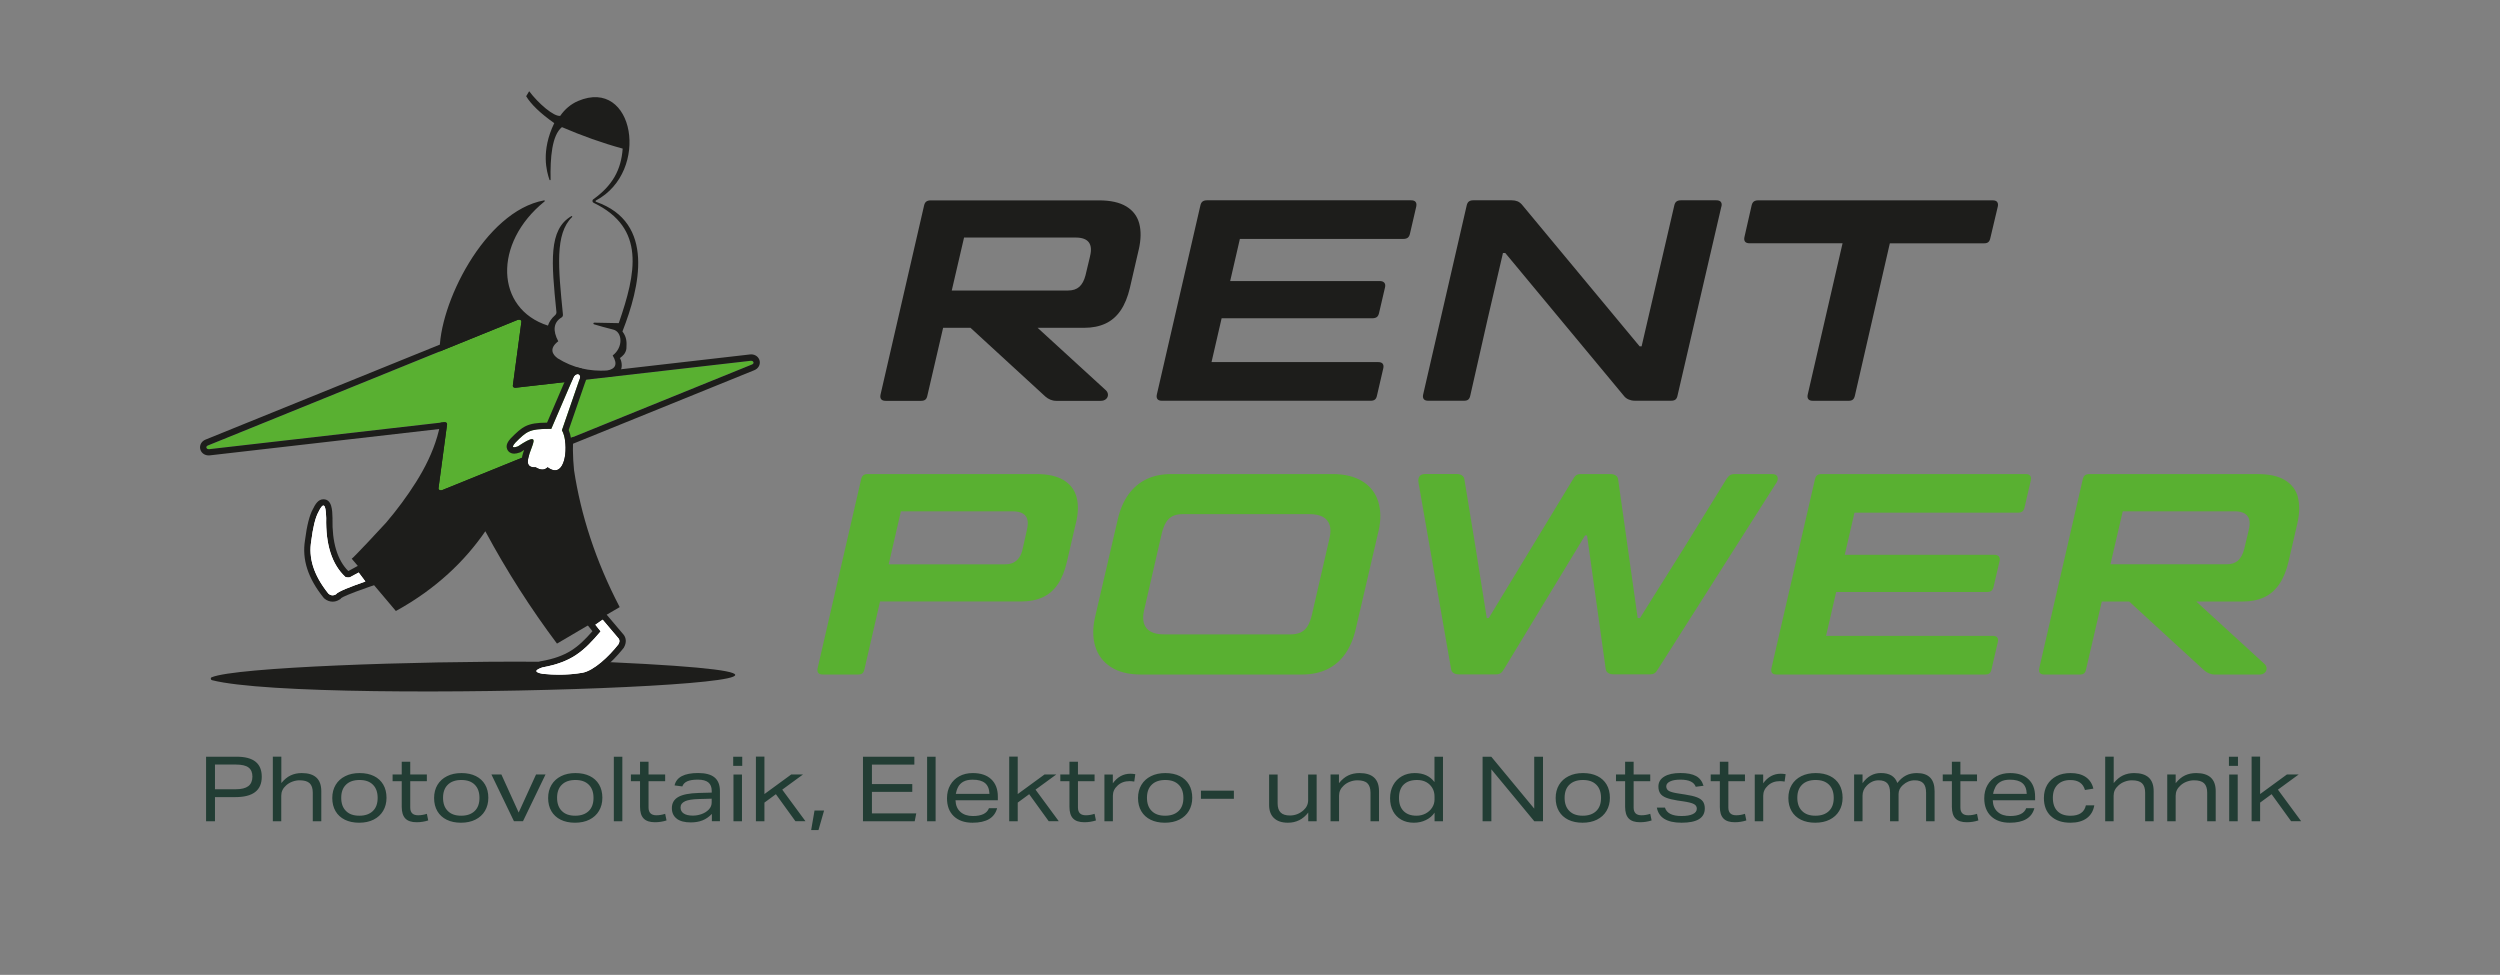
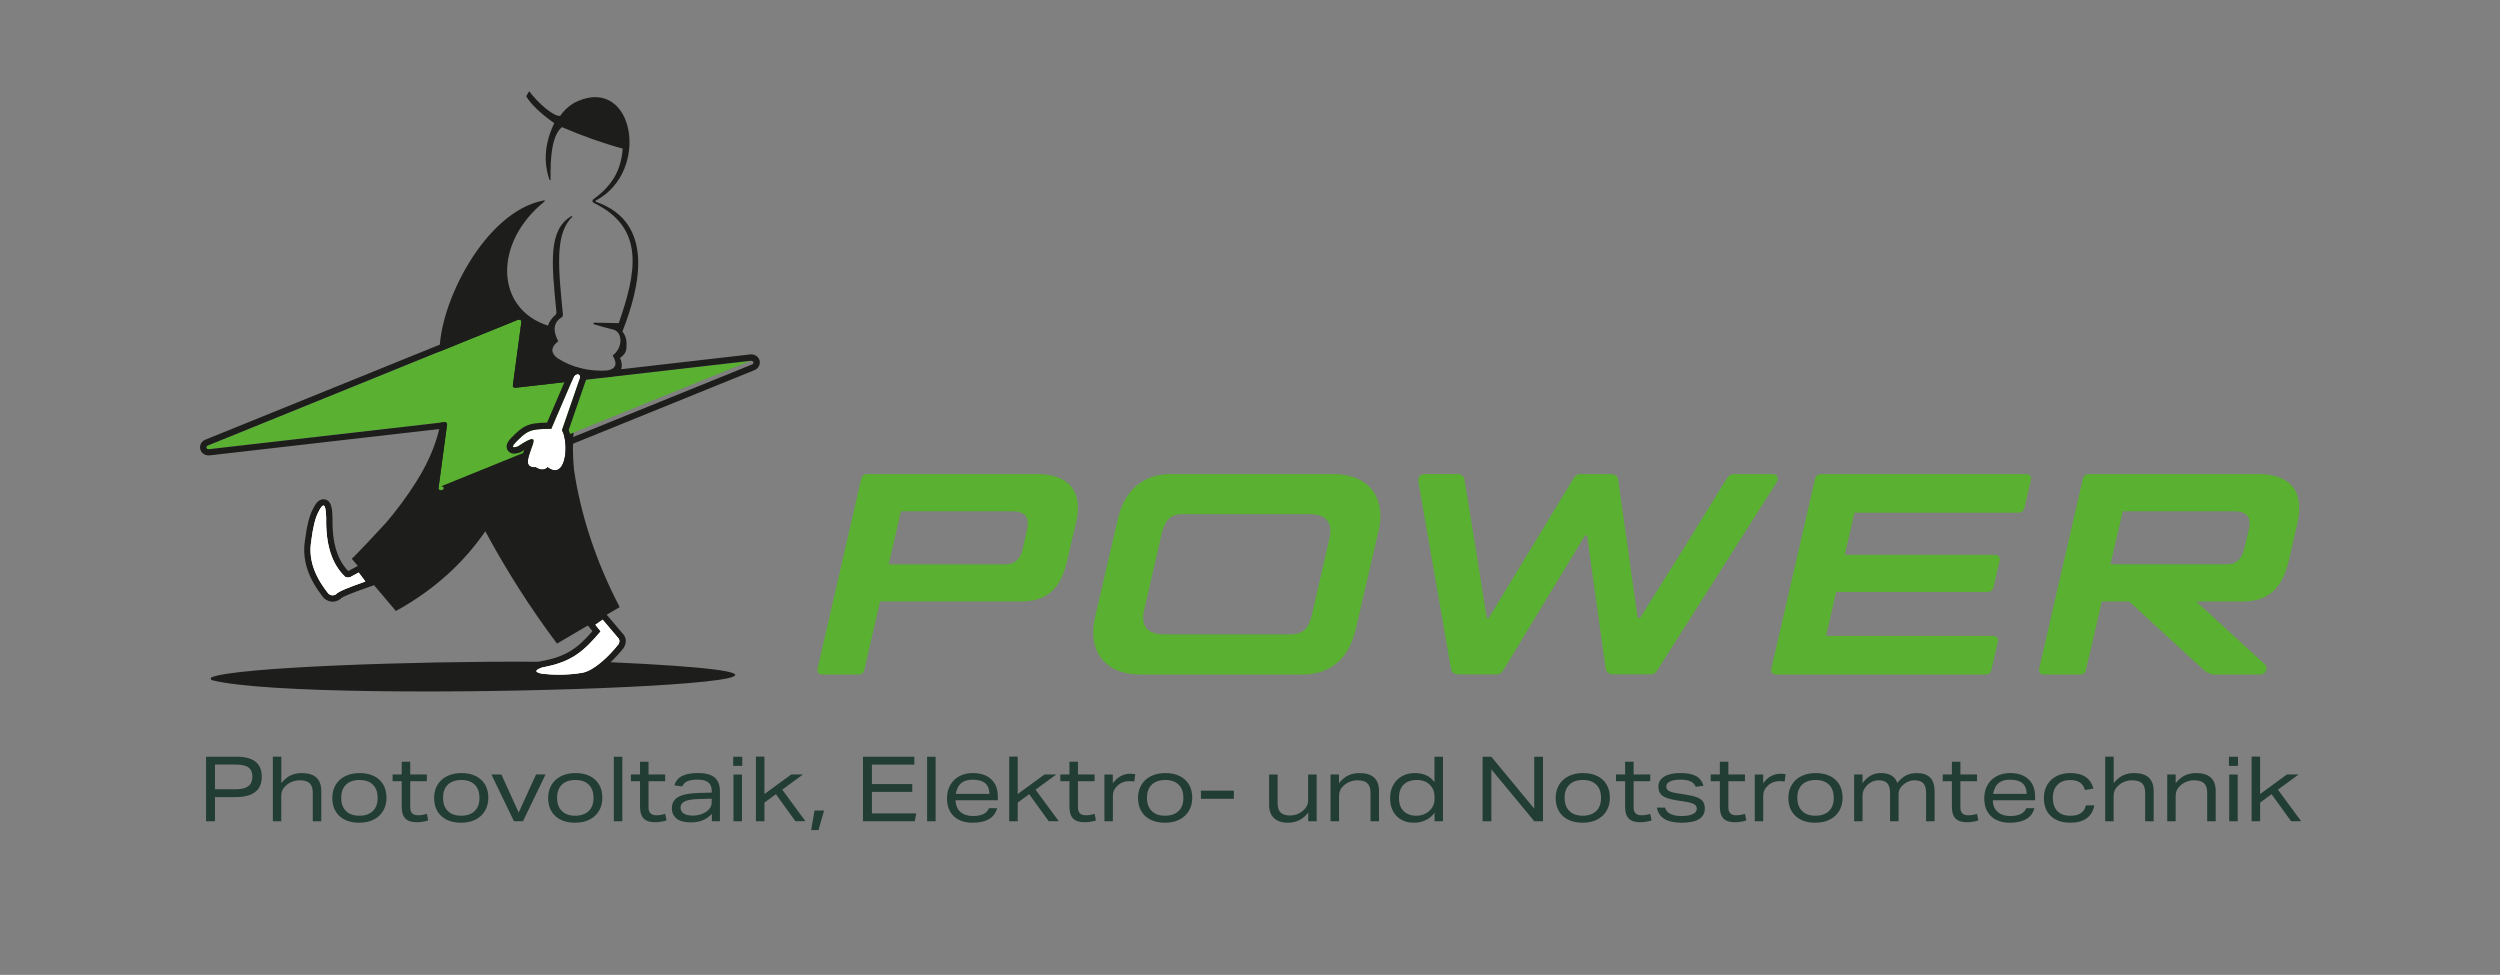
<svg xmlns="http://www.w3.org/2000/svg" id="a" viewBox="0 0 566.93 221.07">
  <rect x="0" y="0" width="566.93" height="221.07" fill="#808080" stroke="none" />
  <defs>
    <style>.b{fill:#59b031;}.c{fill:#1d1d1b;}.d{fill:#223d34;}.e{fill:#fff;}</style>
  </defs>
  <path class="c" d="M48.06,154.23c-.31-.08-.36-.52-.06-.64,5.38-2.29,46.32-3.69,73.3-3.53.02,0,17.2.11,17.2.11,91.64,4.23-67.13,10.07-90.44,4.07Z" />
  <path class="c" d="M110.05,120.46c4.87,9.06,10.33,17.58,16.26,25.49l7.47-4.39.03.03,6.72-3.91c-5.49-10.54-8.81-20.93-10.35-31.04-.65-6.25.03-11.51.93-15.31l1.55-4.49c.2-.44.29-.83.32-1.16h0c1.05-.06,2.07-.09,3.08-.12.43-.01.86-.02,1.29-.03,5.25-.08,3.32-4.46,3.21-4.32.66-.46,1.33-1.07,1.49-2.13.07-1.43.14-2.54-.9-3.91,3.93-10.04,7.52-24.67-5.98-29.4-.14-.05-.16-.24-.02-.31,12.35-6.55,8.71-28.01-4.08-22.55-1.63.7-3,1.88-4.01,3.34v.02c-1.46.23-4.95-2.79-7.06-5.58l-.68,1.13c1.08,1.82,3.26,3.92,6.37,6.1-3.06,6.34-1.73,10.99-1.08,12.86.05.14.26.1.25-.05-.1-4.93.29-10.05,2.57-11.9,4.53,1.95,9.16,3.61,13.78,4.87-.36,4.83-2.3,8.36-6.67,11.5-.28.2-.24.64.07.79,11.91,5.71,9.6,16.04,5.71,27.29l-5.56-.11c-.22,0-.27.3-.07.37,1.2.39,2.77.78,4.3,1.18,2.15.46,2.44,4-.05,5.89,1.21,2.04.61,3.02-1.19,3.41-4.11.24-7.81-.59-11.3-2.77-1.13-.83-2.03-2.19.15-3.86-1.29-2.41-1.09-4.3.75-5.4.22-.13.34-.4.31-.66-1.06-10.62-1.85-18.3,2.07-22.11.11-.1-.02-.28-.15-.21-5.23,3.05-4.55,10.35-3.4,21.74.03.27-.09.54-.29.72-.86.75-1.37,1.56-1.63,2.37-11.9-3.79-12.51-18.68-.77-28.16.11-.09.03-.26-.1-.24-13.52,2.44-24.02,23.82-23.69,34.64,0,0,.03,2.44.54,7.48.81,8.07-1.73,15.15-5.9,21.77-2.03,3.22-4.31,6.29-6.78,9.19-.61.71-7.7,8.29-7.8,8.18,0,0,10.01,11.86,10.01,11.86,9.16-5.03,15.71-11.42,20.29-18.09" />
  <path class="c" d="M130.99,83.4h0c-1.01,0-1.93.69-2.35,1.77l-4.58,10.67c-4.53.03-5.55.85-8.23,3.56l-.04.04-.03.04c-.39.46-1.21,1.4-.72,2.46.27.59.85.94,1.55.94.36,0,.77-.09,1.33-.28l.17-.06.15-.1c.23-.15.43-.29.62-.41-.3.83-.56,1.7-.59,2.54-.05,1.01.35,1.65.69,2.01.51.54,1.24.82,2.15.84.65.34,1.28.5,1.88.5.43,0,.84-.09,1.22-.25.56.28,1.11.42,1.65.42,1.16,0,2.16-.64,2.83-1.8,1.33-2.3,1.24-6.46.28-8.8l3.67-10.63c.59-1.28.26-2.14.01-2.54-.36-.57-.98-.91-1.67-.91" />
  <path class="c" d="M73.34,113.22c-1.19,0-1.86,1.15-2.39,2.24-.76,1.36-1.36,3.72-1.78,7.02-.72,4.36.65,8.63,4.19,13.04l.09.11.1.09c.56.47,1.21.72,1.88.72.52,0,1.03-.15,1.52-.45l.29-.18.11-.17c.39-.29,1.77-.94,5.99-2.42l1.83-.64-1.16-1.56-1.52-2.03-.74-.99-1.09.59-1.68.91c-2.5-2.51-3.7-6.54-3.58-11.99v-.07c-.04-1.68-.1-4.22-2.06-4.22" />
  <path class="c" d="M136.91,138.61l-1.07.74-1.65,1.15-1.25.87.95,1.19.46.58c-3.31,3.78-5.82,5.75-11.62,6.8l-.1.02-.1.03c-.72.25-2.42.82-2.31,2.29.11,1.46,1.84,1.78,2.59,1.92h.06s.06.02.06.02c1.31.13,2.6.2,3.85.2,1.9,0,3.77-.15,5.56-.46,3.95-.72,8.21-5.93,9.03-6.96l.07-.08.05-.09c.69-1.22.41-2.17.05-2.74l-.06-.09-.07-.08-3.65-4.31-.84-.99Z" />
-   <path class="b" d="M170.23,81.81l-53.28,6.11c-.37.05-.69-.17-.65-.45l1.95-14.53c.05-.34-.42-.57-.84-.41l-70.25,28.49c-.61.24-.37.92.3.84l53.28-6.11c.37-.05.69.17.65.45l-1.95,14.53c-.05.34.42.57.84.41l70.25-28.49c.61-.24.37-.92-.3-.84" />
+   <path class="b" d="M170.23,81.81l-53.28,6.11c-.37.05-.69-.17-.65-.45l1.95-14.53c.05-.34-.42-.57-.84-.41l-70.25,28.49c-.61.24-.37.92.3.84l53.28-6.11c.37-.05.69.17.65.45l-1.95,14.53c-.05.34.42.57.84.41c.61-.24.37-.92-.3-.84" />
  <path class="c" d="M117.69,71.05h0c-.28,0-.55.05-.81.15l-70.27,28.49c-.87.34-1.38,1.2-1.22,2.07.17.9.97,1.52,1.94,1.52.09,0,.19,0,.28-.02l52.17-5.99-1.77,13.25c-.07.51.09,1.02.43,1.41.37.43.94.67,1.54.67.28,0,.55-.05.81-.15l70.27-28.5c.87-.34,1.38-1.2,1.22-2.07-.17-.9-.97-1.52-1.94-1.52-.09,0-.19,0-.28.02l-52.17,5.99,1.78-13.25c.07-.51-.09-1.02-.43-1.41-.37-.43-.94-.67-1.54-.67M117.69,72.48c.32,0,.59.2.55.46l-1.95,14.53c-.03.26.22.46.55.46.03,0,.07,0,.1,0l53.28-6.11s.07,0,.11,0c.59,0,.77.62.19.84l-70.25,28.49c-.1.04-.19.05-.29.05-.32,0-.59-.2-.55-.46l1.95-14.53c.03-.26-.22-.46-.55-.46-.03,0-.07,0-.1,0l-53.28,6.11s-.07,0-.11,0c-.59,0-.77-.62-.19-.84l70.25-28.49c.1-.04.19-.05.29-.05" />
  <path class="e" d="M136.21,143.18l-1.2-1.5,1.65-1.15,3.65,4.31c.23.37.22.75-.08,1.28-2.19,2.79-5.59,5.97-8.14,6.44-3.12.53-6.14.54-9.03.25-2.11-.39-1.65-.91-.07-1.45,6.68-1.22,9.37-3.64,13.22-8.18M82.86,131.87c-3.26,1.14-6.27,2.28-6.66,2.9-.6.37-1.2.3-1.72-.15-3.51-4.38-4.5-8.23-3.89-11.94.36-2.87.9-5.28,1.63-6.56,1.13-2.34,1.67-1.89,1.75,1.35-.13,5.89,1.24,10.5,4.34,13.36.38.15.76.15,1.06.08l1.97-1.07,1.52,2.03ZM131.32,86.31l-3.89,11.26c1.66,2.88.99,11.57-3.25,8.4-.68.69-1.58.69-2.71,0-1.21.08-1.82-.37-1.77-1.36.09-2.79,4.02-7.56-2.26-3.38-1.28.44-1.45.15-.6-.83,2.63-2.66,3.25-3.19,8.16-3.13l4.97-11.56c.52-1.36,2.2-1.13,1.36.61" />
  <path class="c" d="M131.32,86.31l-3.89,11.26c1.41,2.44,1.14,9.08-1.57,9.08-.48,0-1.04-.21-1.68-.69-.34.34-.74.52-1.19.52s-.96-.17-1.52-.51c-.09,0-.18,0-.27,0-1.03,0-1.55-.46-1.5-1.37.07-2,2.11-5.02.94-5.02-.46,0-1.42.47-3.19,1.65-.39.13-.67.2-.86.2-.43,0-.33-.35.26-1.03,2.51-2.54,3.19-3.14,7.5-3.14.21,0,.43,0,.66,0l4.97-11.56c.22-.59.67-.88,1.03-.88.47,0,.81.5.33,1.48M132.66,84.31c-.36-.57-.98-.91-1.67-.91-1.01,0-1.93.69-2.35,1.77l-4.58,10.67c-4.53.03-5.55.85-8.23,3.56l-.04.04-.03.04c-.39.46-1.21,1.4-.72,2.46.27.59.85.94,1.55.94.36,0,.77-.09,1.33-.28l.17-.06.15-.1c.23-.15.43-.29.62-.41-.3.83-.56,1.7-.59,2.54-.05,1.01.35,1.65.69,2.01.51.54,1.24.82,2.15.84.65.34,1.28.51,1.88.51.43,0,.84-.09,1.22-.25.56.28,1.11.42,1.65.42,1.16,0,2.16-.64,2.83-1.8,1.33-2.3,1.24-6.46.28-8.8l3.67-10.63c.59-1.28.26-2.14.01-2.54" />
  <path class="e" d="M73.34,114.65c.38,0,.58.94.63,2.82-.13,5.89,1.24,10.5,4.34,13.36.22.09.45.12.65.12.14,0,.28-.02.4-.05l1.97-1.07,1.52,2.03c-3.26,1.15-6.27,2.28-6.66,2.9-.26.16-.52.24-.77.24-.33,0-.65-.13-.95-.39-3.51-4.38-4.5-8.23-3.89-11.94.36-2.87.9-5.28,1.63-6.56.47-.98.84-1.47,1.12-1.47" />
  <path class="e" d="M136.66,140.52l3.65,4.31c.23.37.22.75-.08,1.28-2.19,2.79-5.59,5.97-8.14,6.44-1.81.31-3.59.44-5.32.44-1.26,0-2.49-.07-3.7-.19-2.11-.39-1.65-.91-.07-1.45,6.68-1.22,9.37-3.64,13.22-8.18l-1.2-1.5,1.65-1.15Z" />
  <path class="b" d="M232.87,120.17l-.97,4.35c-.17.78-.43,1.42-.78,1.92-.35.5-.78.88-1.3,1.14-.52.26-1.15.39-1.88.39h-26.41l2.77-12.01h25.33c1.43,0,2.41.35,2.95,1.04.54.69.64,1.75.29,3.18M243.98,118.67c.56-2.34.61-4.34.13-6.01-.48-1.67-1.47-2.94-2.99-3.83-1.52-.89-3.57-1.33-6.17-1.33h-38.18c-.43,0-.77.1-1.01.29-.24.2-.4.51-.49.94l-9.87,42.86c-.09.43-.03.77.16,1.01.2.24.53.36,1.01.36h8.05c.43,0,.76-.1.97-.29.22-.19.37-.51.45-.94l3.53-15.33h31.99c1.86,0,3.48-.31,4.87-.94,1.39-.63,2.53-1.61,3.44-2.95.91-1.34,1.6-3.05,2.08-5.13l2.01-8.7ZM301.51,121.98l-4.03,17.53c-.26,1.04-.58,1.87-.97,2.5-.39.63-.9,1.09-1.53,1.4-.63.3-1.4.45-2.3.45h-28.7c-1.26,0-2.26-.2-3.02-.62-.76-.41-1.27-1.02-1.53-1.82-.26-.8-.26-1.79,0-2.95l4.03-17.53c.26-1.04.58-1.87.97-2.5s.89-1.09,1.49-1.4c.61-.3,1.36-.45,2.27-.45h28.77c1.25,0,2.26.21,3.02.62.76.41,1.27,1.02,1.53,1.82.26.8.26,1.79,0,2.95M312.62,120.43c.56-2.47.54-4.69-.07-6.66-.61-1.97-1.8-3.51-3.57-4.61-1.78-1.1-4.05-1.66-6.82-1.66h-36.56c-2.12,0-3.99.39-5.62,1.17-1.62.78-2.99,1.94-4.09,3.47-1.1,1.54-1.92,3.45-2.44,5.75l-5.13,22.08c-.56,2.47-.54,4.69.07,6.66.61,1.97,1.79,3.52,3.54,4.64,1.75,1.13,4.02,1.69,6.79,1.69h36.56c2.12,0,4-.39,5.65-1.17,1.64-.78,3.02-1.95,4.12-3.51,1.1-1.56,1.91-3.48,2.43-5.78l5.13-22.08ZM402.75,109.65c.39-.61.5-1.12.32-1.53-.17-.41-.58-.62-1.23-.62h-8.44c-.48,0-.86.1-1.14.29-.28.2-.55.51-.81.94l-9.29,15.07-10.26,16.36h-.52l-4.42-31.36c-.04-.43-.23-.76-.55-.97-.33-.22-.73-.33-1.2-.33h-6.69c-.48,0-.85.1-1.1.29-.26.2-.52.53-.78,1.01l-19.03,31.36h-.45l-2.6-16.36-2.47-15.07c-.04-.39-.23-.69-.55-.91-.32-.22-.73-.33-1.2-.33h-7.14c-.65,0-1.09.2-1.33.58-.24.39-.29.91-.16,1.56l7.34,42.01c.04.43.23.76.55.97.32.22.75.32,1.27.32h8.38c.43,0,.79-.1,1.07-.29.28-.19.55-.53.81-1.01l18.31-30.2h.46l4.22,30.2c.04.43.23.76.55.97.32.22.72.32,1.2.32h8.31c.43,0,.78-.09,1.04-.26.26-.17.54-.52.84-1.04l26.69-42.01ZM460.54,108.87c.09-.43.03-.77-.16-1.01-.2-.24-.53-.36-1.01-.36h-46.3c-.43,0-.77.1-1.01.29-.24.2-.4.51-.49.94l-9.87,42.86c-.09.43-.03.77.16,1.01.19.24.53.36,1.01.36h47.34c.43,0,.76-.1.97-.29.22-.19.37-.51.45-.94l1.43-6.17c.09-.43.03-.77-.16-1.01-.2-.24-.53-.36-1.01-.36h-37.79l2.29-9.94h34.21c.43,0,.77-.1,1.01-.29.24-.19.4-.51.49-.94l1.36-5.84c.09-.43.02-.77-.19-1.01-.22-.24-.56-.36-1.04-.36h-33.89l2.2-9.55h37.08c.43,0,.77-.1,1.01-.29s.4-.51.49-.94l1.43-6.17ZM509.96,120.17l-1.04,4.35c-.3,1.17-.77,2.03-1.4,2.6-.63.56-1.48.84-2.57.84h-26.36l2.79-12.01h25.33c1.43,0,2.41.36,2.95,1.07.54.71.64,1.76.29,3.15M521.1,112.73c-.45-1.67-1.44-2.95-2.95-3.86-1.52-.91-3.57-1.36-6.17-1.36h-38.18c-.43,0-.77.1-1.01.29-.24.2-.4.51-.49.94l-9.87,42.86c-.09.43-.03.77.16,1.01.2.24.53.36,1.01.36h8.05c.43,0,.76-.1.97-.29.22-.19.37-.51.45-.94l3.56-15.33h6.21l16.98,15.59c.35.3.72.54,1.14.71.41.17.85.26,1.33.26h10.06c.52,0,.93-.14,1.23-.42.3-.28.44-.62.42-1.01-.02-.39-.21-.74-.55-1.04l-15.4-14.09h10.53c1.86,0,3.48-.32,4.87-.97,1.39-.65,2.53-1.65,3.44-2.99.91-1.34,1.6-3.03,2.08-5.07l2.01-8.7c.52-2.3.55-4.27.1-5.94" />
-   <path class="c" d="M247.2,58.09l-1.04,4.35c-.3,1.17-.77,2.03-1.4,2.6-.63.56-1.48.84-2.57.84h-26.36l2.79-12.01h25.33c1.43,0,2.41.36,2.95,1.07.54.71.64,1.76.29,3.15M258.24,56.6c.52-2.3.55-4.28.1-5.94-.45-1.67-1.44-2.95-2.95-3.86-1.52-.91-3.57-1.36-6.17-1.36h-38.18c-.43,0-.77.1-1.01.29-.24.19-.4.51-.49.94l-9.87,42.86c-.09.43-.03.77.16,1.01.2.24.53.36,1.01.36h8.05c.43,0,.76-.1.97-.29.22-.19.37-.51.45-.94l3.56-15.33h6.21l16.98,15.59c.35.3.72.54,1.14.71.41.17.85.26,1.33.26h10.07c.52,0,.93-.14,1.23-.42.3-.28.44-.62.42-1.01-.02-.39-.21-.74-.55-1.04l-15.4-14.09h10.53c1.86,0,3.48-.32,4.87-.97,1.39-.65,2.53-1.65,3.44-2.99.91-1.34,1.6-3.03,2.08-5.07l2.01-8.7ZM321.17,46.79c.09-.43.03-.77-.16-1.01-.2-.24-.53-.36-1.01-.36h-46.3c-.43,0-.77.1-1.01.29-.24.19-.4.51-.49.94l-9.87,42.86c-.09.43-.03.77.16,1.01.19.24.53.36,1.01.36h47.34c.43,0,.76-.1.98-.29.22-.19.37-.51.45-.94l1.43-6.17c.09-.43.03-.77-.16-1.01-.19-.24-.53-.36-1.01-.36h-37.79l2.29-9.94h34.21c.43,0,.77-.1,1.01-.29.24-.19.4-.51.49-.94l1.36-5.84c.09-.43.02-.77-.2-1.01-.22-.24-.56-.36-1.04-.36h-33.89l2.2-9.55h37.08c.43,0,.77-.1,1.01-.29.24-.2.4-.51.49-.94l1.43-6.17ZM390.39,46.79c.09-.43.03-.77-.16-1.01-.2-.24-.53-.36-1.01-.36h-8.05c-.43,0-.77.1-1.01.29-.24.19-.4.51-.49.94l-3.96,17.08-3.44,14.81h-.45l-26.69-32.14c-.3-.35-.64-.59-1.01-.75-.37-.15-.81-.23-1.33-.23h-8.7c-.43,0-.77.1-1.01.29-.24.19-.4.51-.49.94l-9.87,42.86c-.09.43-.03.77.16,1.01.19.24.53.36,1.01.36h8.12c.43,0,.76-.1.97-.29.22-.19.37-.51.45-.94l3.96-17.47,3.44-14.81h.52l27.01,32.53c.26.3.59.54,1.01.71.41.17.85.26,1.33.26h8.31c.43,0,.76-.1.97-.29.22-.19.37-.51.45-.94l9.94-42.86ZM452.89,45.79c-.19-.24-.53-.36-1.01-.36h-53.18c-.43,0-.77.1-1.01.29-.24.19-.4.51-.49.94l-1.62,7.14c-.09.43-.03.77.16,1.01.2.24.53.36,1.01.36h21.09l-7.91,34.35c-.09.43-.03.77.16,1.01.2.24.53.36,1.01.36h8.12c.43,0,.76-.1.97-.29.22-.19.37-.51.46-.94l7.91-34.48h21.38c.43,0,.76-.1.97-.29.22-.2.37-.51.45-.94l1.69-7.14c.09-.43.03-.77-.16-1.01" />
  <path class="d" d="M510.6,186.24h1.93v-4.23l2.6-1.91,4.43,6.13h2.28l-5.27-7.16,4.72-3.45h-2.67l-6.09,4.45v-8.49h-1.93v14.64ZM505.46,173.67h2.05v-2.07h-2.05v2.07ZM505.52,186.24h1.93v-10.6h-1.93v10.6ZM491.45,186.24h1.93v-5.8c0-.89.35-1.65,1.05-2.28.4-.38.87-.68,1.43-.89s1.11-.32,1.67-.32c1.05,0,1.82.22,2.29.67.47.45.71,1.16.71,2.14v6.48h1.93v-6.83c0-2.73-1.48-4.1-4.43-4.1-.92,0-1.75.17-2.51.52-.76.35-1.47.94-2.14,1.77v-1.97h-1.91v10.6ZM477.38,186.24h1.93v-5.8c0-.89.35-1.65,1.05-2.28.4-.38.87-.68,1.43-.89s1.11-.32,1.67-.32c1.05,0,1.82.22,2.29.67.47.45.71,1.16.71,2.14v6.48h1.93v-6.83c0-2.73-1.48-4.1-4.43-4.1-.93,0-1.77.18-2.52.53-.75.35-1.46.94-2.11,1.74v-5.99h-1.93v14.64ZM465.1,185.08c1.06.99,2.52,1.49,4.4,1.49,1.54,0,2.78-.34,3.71-1.02.93-.68,1.5-1.65,1.72-2.92h-1.91c-.34,1.57-1.51,2.36-3.49,2.36-1.29,0-2.27-.35-2.96-1.05-.69-.7-1.04-1.7-1.04-3.01s.35-2.26,1.05-2.97c.7-.71,1.67-1.07,2.91-1.07,1.79,0,2.9.75,3.32,2.26l1.91-.31c-.27-1.15-.85-2.02-1.73-2.63-.88-.6-2.03-.9-3.44-.9-1.23,0-2.3.23-3.2.7-.9.47-1.6,1.12-2.1,1.97-.5.85-.75,1.85-.75,2.99,0,1.75.53,3.12,1.59,4.11M453.7,177.26c.53-.3,1.23-.45,2.1-.45,1.26,0,2.2.26,2.82.78.62.52.95,1.33.99,2.44h-7.63c.09-.56.27-1.09.53-1.58.26-.49.65-.89,1.18-1.19M451.51,185.09c1.03.98,2.44,1.48,4.25,1.48,3.14,0,5-1.1,5.58-3.3h-1.85c-.45,1.19-1.67,1.78-3.65,1.78-1.18,0-2.12-.31-2.82-.93-.71-.62-1.08-1.5-1.12-2.64h9.6v-.84c0-1.68-.5-2.99-1.5-3.93-1-.94-2.39-1.4-4.18-1.4-1.16,0-2.18.24-3.06.72-.88.48-1.56,1.14-2.05,2-.49.86-.74,1.86-.74,3,0,1.72.51,3.08,1.54,4.06M443.45,185.61c.55.57,1.4.85,2.56.85.93,0,1.8-.14,2.63-.41l-.31-1.5c-.67.22-1.33.33-1.99.33-1.19,0-1.78-.59-1.78-1.76v-5.97h3.77v-1.52h-3.77v-2.89h-1.93v2.89h-2.07v1.52h2.07v5.8c0,1.2.27,2.09.82,2.66M420.44,186.24h1.93v-5.8c0-.88.32-1.63.96-2.28.78-.81,1.67-1.21,2.69-1.21.9,0,1.56.23,1.97.68.41.45.62,1.16.62,2.13v6.48h1.93v-6.17c0-.78.32-1.46.96-2.03.79-.72,1.69-1.09,2.69-1.09.9,0,1.56.23,1.97.68.41.45.62,1.16.62,2.13v6.48h1.93v-6.83c0-2.73-1.34-4.1-4.02-4.1-.93,0-1.75.18-2.46.54-.71.36-1.37.93-1.97,1.71-.52-1.5-1.76-2.26-3.73-2.26-1.67,0-3.06.77-4.16,2.3v-1.97h-1.91v10.6ZM408.67,177.94c.72-.7,1.74-1.06,3.06-1.06s2.31.35,3.03,1.06c.72.7,1.08,1.71,1.08,3s-.36,2.28-1.09,2.98c-.72.7-1.74,1.06-3.06,1.06s-2.31-.35-3.03-1.07c-.72-.71-1.08-1.71-1.08-2.99s.36-2.28,1.09-2.98M406.29,183.95c.49.84,1.2,1.49,2.11,1.94.92.45,2,.68,3.24.68s2.35-.23,3.28-.7,1.65-1.12,2.16-1.98.77-1.85.77-2.98-.25-2.16-.74-2.99c-.49-.83-1.19-1.48-2.1-1.93-.91-.45-1.99-.68-3.25-.68s-2.33.23-3.27.7c-.94.47-1.66,1.12-2.17,1.97-.51.85-.77,1.85-.77,2.99s.25,2.14.74,2.98M397.92,186.24h1.93v-5.8c0-.88.35-1.64,1.07-2.3.71-.67,1.62-1,2.73-1,.31,0,.66.03,1.05.1l.23-1.68c-.44-.07-.81-.1-1.11-.1-1.6,0-2.93.72-3.98,2.17v-1.99h-1.91v10.6ZM390.83,185.61c.55.57,1.4.85,2.56.85.93,0,1.8-.14,2.63-.41l-.31-1.5c-.67.22-1.33.33-1.99.33-1.19,0-1.78-.59-1.78-1.76v-5.97h3.77v-1.52h-3.77v-2.89h-1.93v2.89h-2.07v1.52h2.07v5.8c0,1.2.27,2.09.82,2.66M383.88,184.62c-.61.29-1.47.43-2.57.43-2.11,0-3.36-.64-3.75-1.91h-1.83c.41,2.28,2.28,3.43,5.62,3.43,3.5,0,5.25-1.08,5.25-3.24,0-.63-.14-1.14-.41-1.55-.27-.4-.74-.73-1.39-.98-.66-.25-1.56-.46-2.71-.63l-1.35-.21c-1.11-.16-1.86-.36-2.27-.59-.4-.23-.61-.58-.61-1.05s.29-.83.86-1.11,1.35-.41,2.34-.41c1.93,0,3.09.54,3.49,1.62l1.76-.23c-.3-1.01-.87-1.75-1.69-2.2s-2.01-.69-3.56-.69-2.78.27-3.66.81c-.88.54-1.32,1.29-1.32,2.25,0,.63.14,1.15.41,1.56.27.41.73.74,1.37.99.64.25,1.5.46,2.58.63l1.25.18c1.19.18,2,.38,2.44.62.44.23.66.58.66,1.05,0,.53-.3.94-.91,1.23M369.35,185.61c.55.57,1.4.85,2.56.85.93,0,1.8-.14,2.63-.41l-.31-1.5c-.67.22-1.33.33-1.99.33-1.19,0-1.78-.59-1.78-1.76v-5.97h3.77v-1.52h-3.77v-2.89h-1.93v2.89h-2.07v1.52h2.07v5.8c0,1.2.27,2.09.82,2.66M355.9,177.94c.73-.7,1.74-1.06,3.06-1.06s2.31.35,3.03,1.06c.72.7,1.08,1.71,1.08,3s-.36,2.28-1.09,2.98c-.72.7-1.74,1.06-3.06,1.06s-2.31-.35-3.03-1.07c-.72-.71-1.08-1.71-1.08-2.99s.36-2.28,1.09-2.98M353.52,183.95c.49.84,1.2,1.49,2.11,1.94.92.45,2,.68,3.24.68s2.35-.23,3.28-.7c.93-.47,1.65-1.12,2.16-1.98s.77-1.85.77-2.98-.25-2.16-.74-2.99c-.49-.83-1.19-1.48-2.1-1.93-.91-.45-1.99-.68-3.25-.68s-2.33.23-3.27.7c-.94.47-1.66,1.12-2.17,1.97-.51.85-.77,1.85-.77,2.99s.25,2.14.74,2.98M336.21,186.24h1.99v-11.77l9.74,11.77h1.97v-14.64h-1.99v11.77l-9.74-11.77h-1.97v14.64ZM318.31,177.93c.71-.7,1.72-1.05,3.05-1.05.79,0,1.48.16,2.07.48.59.32,1.05.77,1.38,1.33.34.57.5,1.21.5,1.94v.66c0,.67-.18,1.29-.54,1.85-.36.56-.85,1.01-1.47,1.34-.62.33-1.31.5-2.09.5-1.24,0-2.22-.35-2.91-1.05-.7-.7-1.05-1.68-1.05-2.95,0-1.34.35-2.36,1.06-3.06M315.89,183.94c.45.83,1.07,1.48,1.88,1.94.81.46,1.76.69,2.85.69,1,0,1.91-.2,2.74-.61.83-.4,1.48-.96,1.96-1.67v1.95h1.91v-14.64h-1.93v5.76c-1.01-1.37-2.5-2.05-4.47-2.05-1.11,0-2.08.24-2.92.72-.84.48-1.5,1.14-1.97,2s-.71,1.85-.71,2.98.22,2.1.67,2.93M301.73,186.24h1.93v-5.8c0-.89.35-1.65,1.04-2.28.4-.38.87-.68,1.43-.89.55-.21,1.11-.32,1.67-.32,1.05,0,1.82.22,2.28.67.47.45.71,1.16.71,2.14v6.48h1.93v-6.83c0-2.73-1.48-4.1-4.43-4.1-.91,0-1.75.17-2.51.52-.76.35-1.47.94-2.14,1.77v-1.97h-1.91v10.6ZM288.91,185.52c.73.7,1.78,1.05,3.15,1.05,1.89,0,3.43-.77,4.61-2.3v1.97h1.91v-10.6h-1.93v5.82c0,.89-.35,1.65-1.05,2.28-.9.79-1.92,1.19-3.06,1.19-.96,0-1.67-.22-2.12-.67-.46-.45-.69-1.13-.69-2.06v-6.56h-1.93v6.91c0,1.29.37,2.28,1.1,2.97M272.34,181.15h7.47v-1.85h-7.47v1.85ZM261.19,177.94c.72-.7,1.74-1.06,3.06-1.06s2.31.35,3.03,1.06c.72.7,1.08,1.71,1.08,3s-.36,2.28-1.09,2.98c-.73.7-1.74,1.06-3.06,1.06s-2.31-.35-3.03-1.07c-.72-.71-1.08-1.71-1.08-2.99s.36-2.28,1.09-2.98M258.81,183.95c.49.84,1.2,1.49,2.11,1.94.91.45,2,.68,3.24.68s2.35-.23,3.28-.7c.93-.47,1.65-1.12,2.16-1.98s.77-1.85.77-2.98-.25-2.16-.74-2.99c-.49-.83-1.19-1.48-2.1-1.93-.91-.45-1.99-.68-3.25-.68s-2.34.23-3.27.7c-.94.47-1.66,1.12-2.17,1.97-.51.85-.77,1.85-.77,2.99s.25,2.14.74,2.98M250.44,186.24h1.93v-5.8c0-.88.35-1.64,1.07-2.3.71-.67,1.62-1,2.73-1,.31,0,.66.03,1.05.1l.23-1.68c-.44-.07-.81-.1-1.11-.1-1.6,0-2.93.72-3.98,2.17v-1.99h-1.91v10.6ZM243.34,185.61c.55.57,1.4.85,2.56.85.93,0,1.8-.14,2.63-.41l-.31-1.5c-.67.22-1.33.33-1.99.33-1.19,0-1.78-.59-1.78-1.76v-5.97h3.77v-1.52h-3.77v-2.89h-1.93v2.89h-2.07v1.52h2.07v5.8c0,1.2.27,2.09.82,2.66M228.86,186.24h1.93v-4.23l2.6-1.91,4.43,6.13h2.28l-5.27-7.16,4.72-3.45h-2.67l-6.09,4.45v-8.49h-1.93v14.64ZM218.47,177.26c.53-.3,1.23-.45,2.1-.45,1.26,0,2.2.26,2.82.78.62.52.95,1.33.99,2.44h-7.63c.1-.56.27-1.09.53-1.58.26-.49.65-.89,1.18-1.19M216.29,185.09c1.03.98,2.44,1.48,4.25,1.48,3.14,0,5-1.1,5.58-3.3h-1.85c-.45,1.19-1.67,1.78-3.65,1.78-1.18,0-2.12-.31-2.82-.93-.7-.62-1.08-1.5-1.12-2.64h9.6v-.84c0-1.68-.5-2.99-1.5-3.93-1-.94-2.39-1.4-4.18-1.4-1.16,0-2.18.24-3.06.72s-1.56,1.14-2.05,2-.74,1.86-.74,3c0,1.72.51,3.08,1.54,4.06M210.24,186.24h1.93v-14.64h-1.93v14.64ZM195.7,186.24h11.73l.35-1.78h-10.05v-4.88h9.15v-1.78h-9.15v-4.41h9.62v-1.78h-11.65v14.64ZM183.95,188.23h1.66l1.27-4.43h-2.17l-.76,4.43ZM171.42,186.24h1.93v-4.23l2.6-1.91,4.43,6.13h2.28l-5.27-7.16,4.72-3.45h-2.67l-6.09,4.45v-8.49h-1.93v14.64ZM166.27,173.67h2.05v-2.07h-2.05v2.07ZM166.33,186.24h1.93v-10.6h-1.93v10.6ZM155.32,181.71c.66-.3,1.69-.47,3.12-.51l2.95-.08v.84c0,.62-.21,1.15-.64,1.6-.42.45-.96.8-1.62,1.04s-1.33.36-2.01.36c-.9,0-1.59-.16-2.07-.48-.48-.32-.72-.78-.72-1.36,0-.63.33-1.09.98-1.39M153.46,185.66c.74.56,1.8.84,3.17.84,1.01,0,1.9-.15,2.68-.46.77-.31,1.48-.8,2.12-1.47v1.66h1.83v-6.85c0-1.38-.41-2.41-1.22-3.08-.81-.67-2.06-1-3.72-1-3.15,0-4.93.94-5.35,2.81l1.76.23c.19-.53.57-.92,1.14-1.17.57-.25,1.36-.37,2.37-.37,1.08,0,1.88.21,2.39.63s.77,1.06.77,1.94v.37l-2.97.08c-2.11.06-3.64.36-4.61.91-.97.55-1.46,1.4-1.46,2.53,0,1.04.37,1.84,1.12,2.4M145.96,185.61c.55.57,1.4.85,2.56.85.93,0,1.8-.14,2.63-.41l-.31-1.5c-.67.22-1.33.33-1.99.33-1.19,0-1.78-.59-1.78-1.76v-5.97h3.77v-1.52h-3.77v-2.89h-1.93v2.89h-2.07v1.52h2.07v5.8c0,1.2.27,2.09.82,2.66M139.2,186.24h1.93v-14.64h-1.93v14.64ZM127.42,177.94c.72-.7,1.74-1.06,3.06-1.06s2.31.35,3.03,1.06c.72.7,1.08,1.71,1.08,3s-.36,2.28-1.09,2.98c-.73.7-1.74,1.06-3.06,1.06s-2.31-.35-3.03-1.07c-.72-.71-1.08-1.71-1.08-2.99s.36-2.28,1.09-2.98M125.04,183.95c.49.84,1.2,1.49,2.11,1.94.91.45,2,.68,3.24.68s2.35-.23,3.28-.7c.93-.47,1.65-1.12,2.16-1.98s.77-1.85.77-2.98-.25-2.16-.74-2.99c-.49-.83-1.19-1.48-2.1-1.93-.91-.45-1.99-.68-3.25-.68s-2.34.23-3.27.7c-.94.47-1.66,1.12-2.17,1.97-.51.85-.77,1.85-.77,2.99s.25,2.14.74,2.98M113.7,175.63h-2.26l5.11,10.6h2.05l5.11-10.6h-2.15l-3.94,8.63-3.92-8.63ZM101.56,177.94c.72-.7,1.74-1.06,3.06-1.06s2.31.35,3.03,1.06,1.08,1.71,1.08,3-.36,2.28-1.09,2.98c-.73.7-1.74,1.06-3.06,1.06s-2.31-.35-3.03-1.07c-.72-.71-1.08-1.71-1.08-2.99s.36-2.28,1.09-2.98M99.18,183.95c.49.84,1.2,1.49,2.11,1.94.91.45,2,.68,3.24.68s2.35-.23,3.28-.7c.93-.47,1.65-1.12,2.16-1.98s.77-1.85.77-2.98-.25-2.16-.74-2.99c-.49-.83-1.19-1.48-2.1-1.93-.91-.45-1.99-.68-3.25-.68s-2.34.23-3.27.7c-.94.47-1.66,1.12-2.17,1.97-.51.85-.77,1.85-.77,2.99s.25,2.14.74,2.98M91.92,185.61c.55.57,1.4.85,2.56.85.93,0,1.8-.14,2.63-.41l-.31-1.5c-.67.22-1.33.33-1.99.33-1.19,0-1.78-.59-1.78-1.76v-5.97h3.77v-1.52h-3.77v-2.89h-1.93v2.89h-2.07v1.52h2.07v5.8c0,1.2.27,2.09.82,2.66M78.47,177.94c.72-.7,1.74-1.06,3.06-1.06s2.31.35,3.03,1.06,1.08,1.71,1.08,3-.36,2.28-1.09,2.98c-.73.7-1.74,1.06-3.06,1.06s-2.31-.35-3.03-1.07c-.72-.71-1.08-1.71-1.08-2.99s.36-2.28,1.09-2.98M76.09,183.95c.49.84,1.2,1.49,2.11,1.94.91.45,2,.68,3.24.68s2.35-.23,3.28-.7c.93-.47,1.65-1.12,2.16-1.98s.77-1.85.77-2.98-.25-2.16-.74-2.99c-.49-.83-1.19-1.48-2.1-1.93-.91-.45-1.99-.68-3.25-.68s-2.34.23-3.27.7c-.94.47-1.66,1.12-2.17,1.97-.51.85-.77,1.85-.77,2.99s.25,2.14.74,2.98M61.85,186.24h1.93v-5.8c0-.89.35-1.65,1.05-2.28.4-.38.87-.68,1.43-.89.55-.21,1.11-.32,1.67-.32,1.05,0,1.82.22,2.29.67.47.45.71,1.16.71,2.14v6.48h1.93v-6.83c0-2.73-1.48-4.1-4.43-4.1-.93,0-1.77.18-2.52.53-.75.35-1.46.94-2.11,1.74v-5.99h-1.93v14.64ZM56.32,178.27c-.62.47-1.56.71-2.85.71h-4.72v-5.6h4.76c1.3,0,2.25.22,2.84.66.59.44.89,1.13.89,2.07s-.31,1.69-.92,2.16M46.72,186.24h2.03v-5.48h4.66c3.96,0,5.95-1.54,5.95-4.61s-1.9-4.55-5.7-4.55h-6.93v14.64Z" />
</svg>